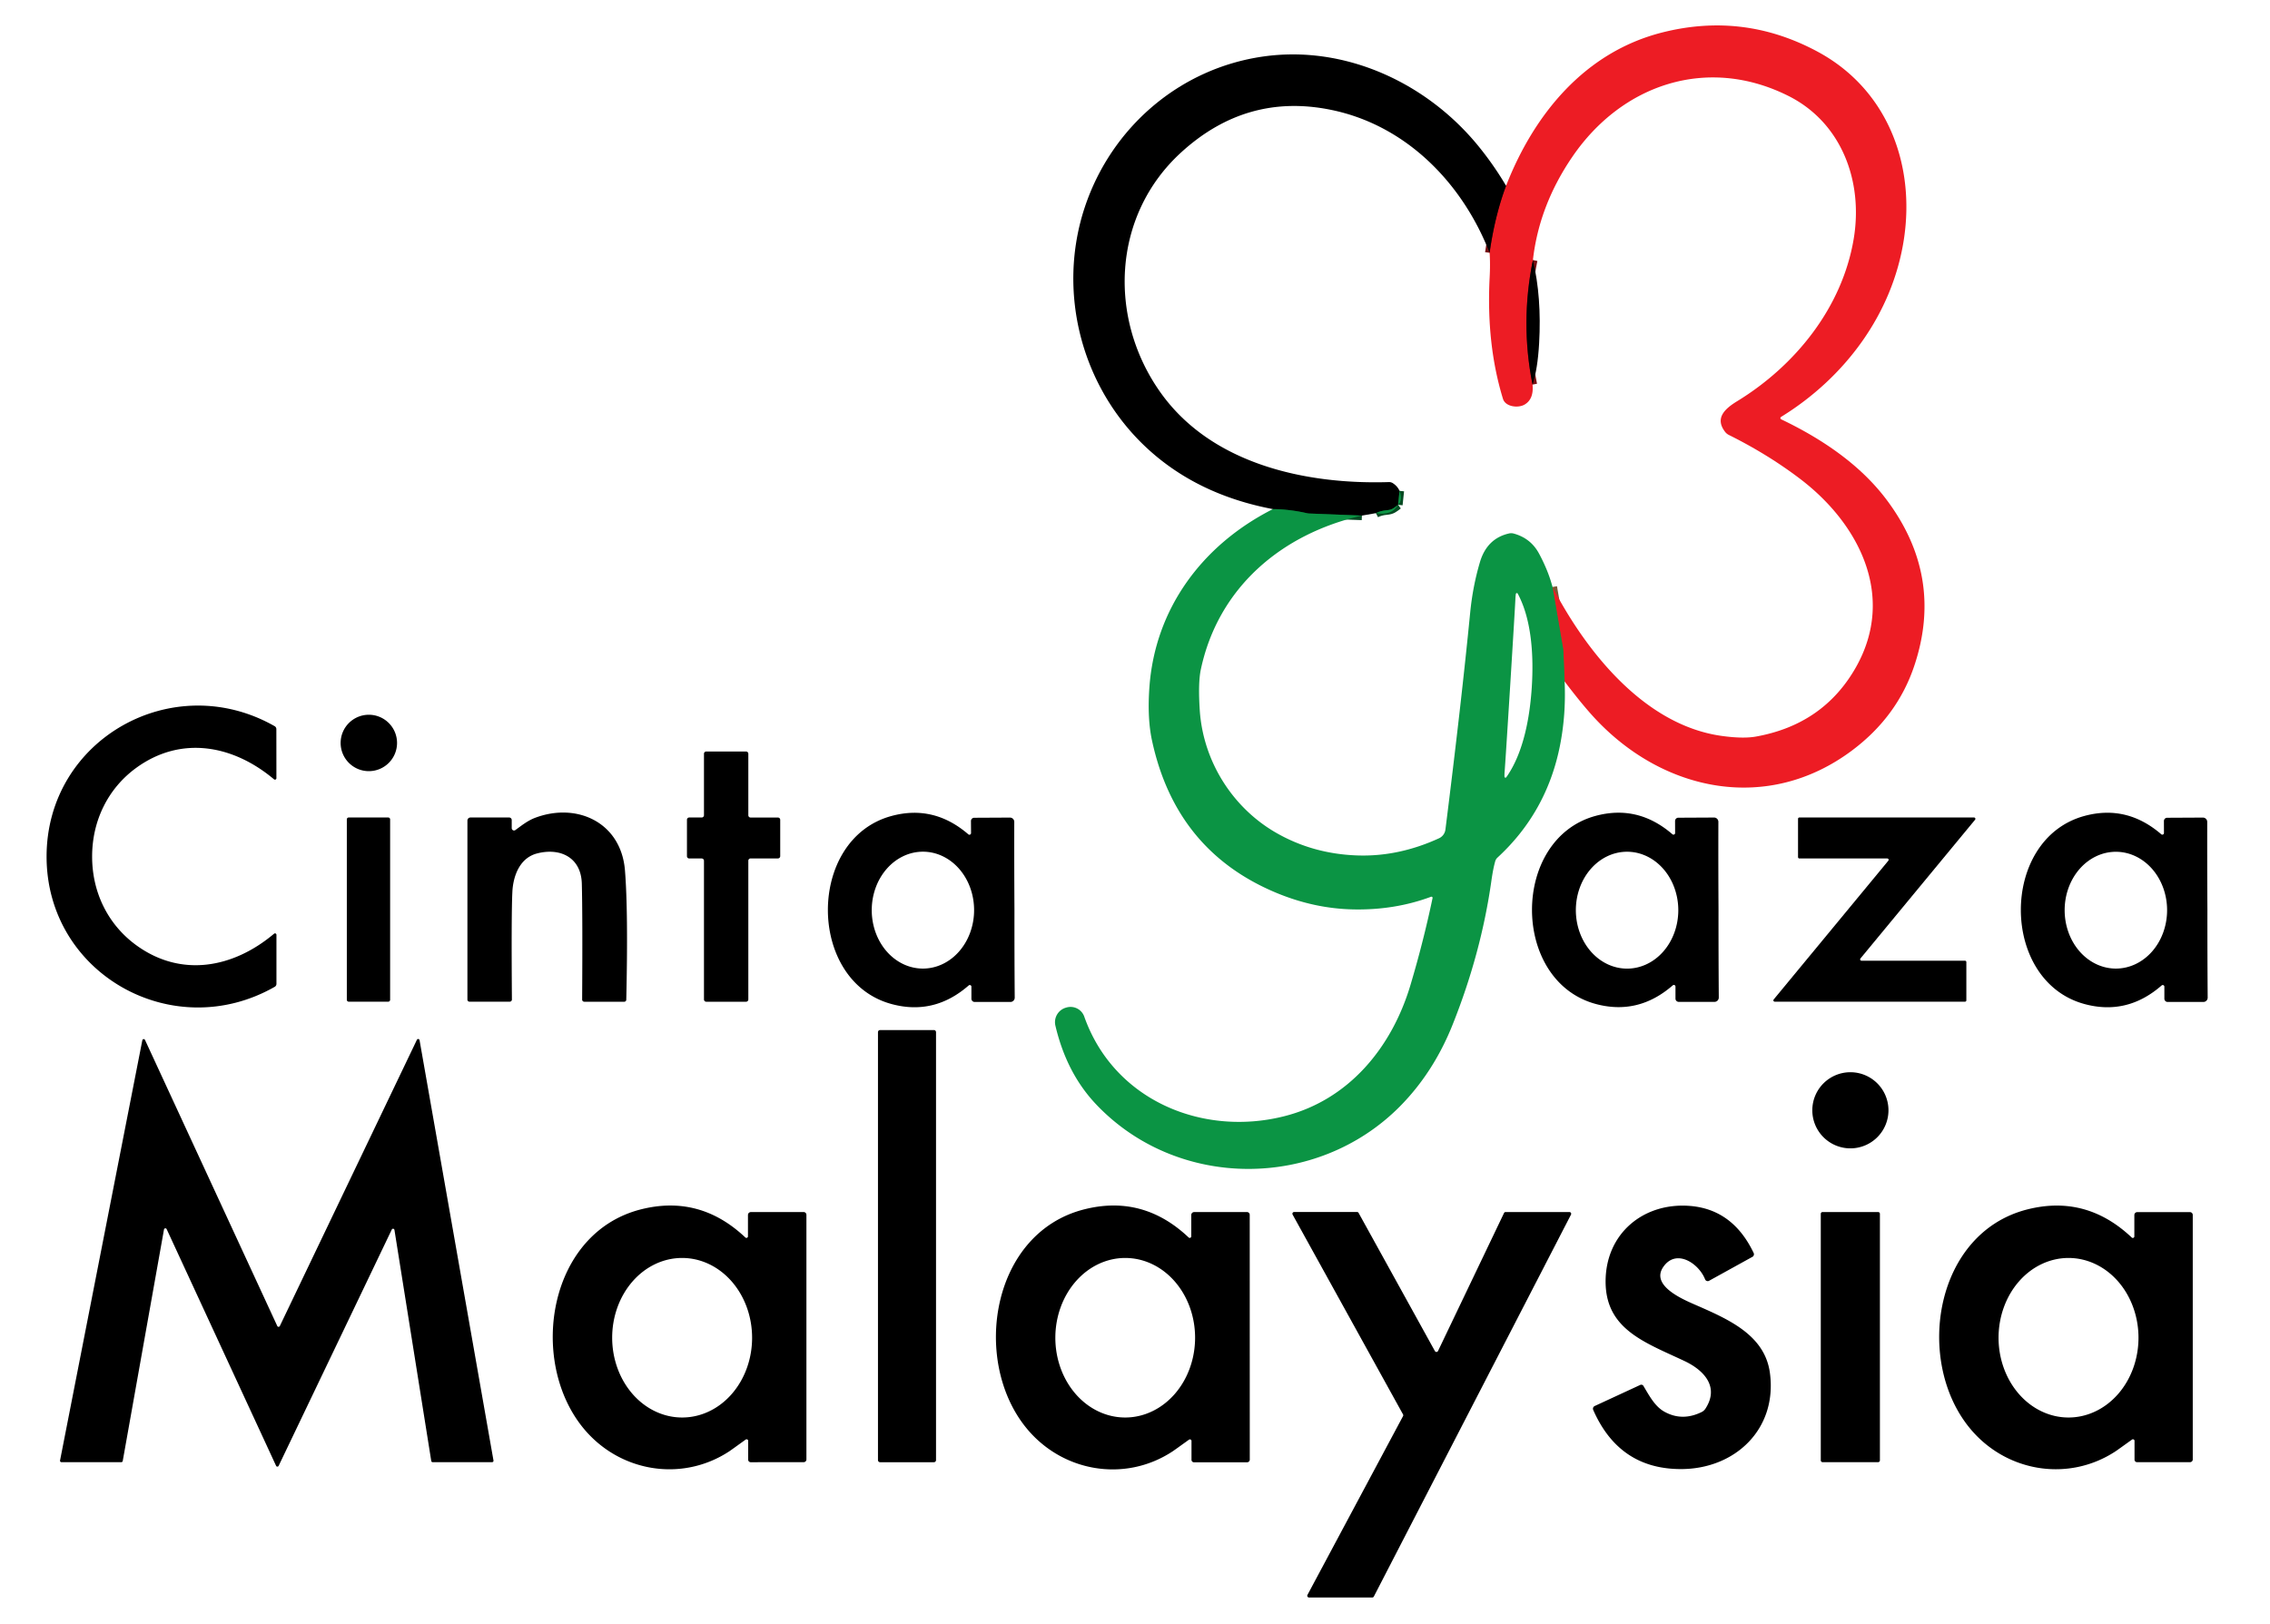
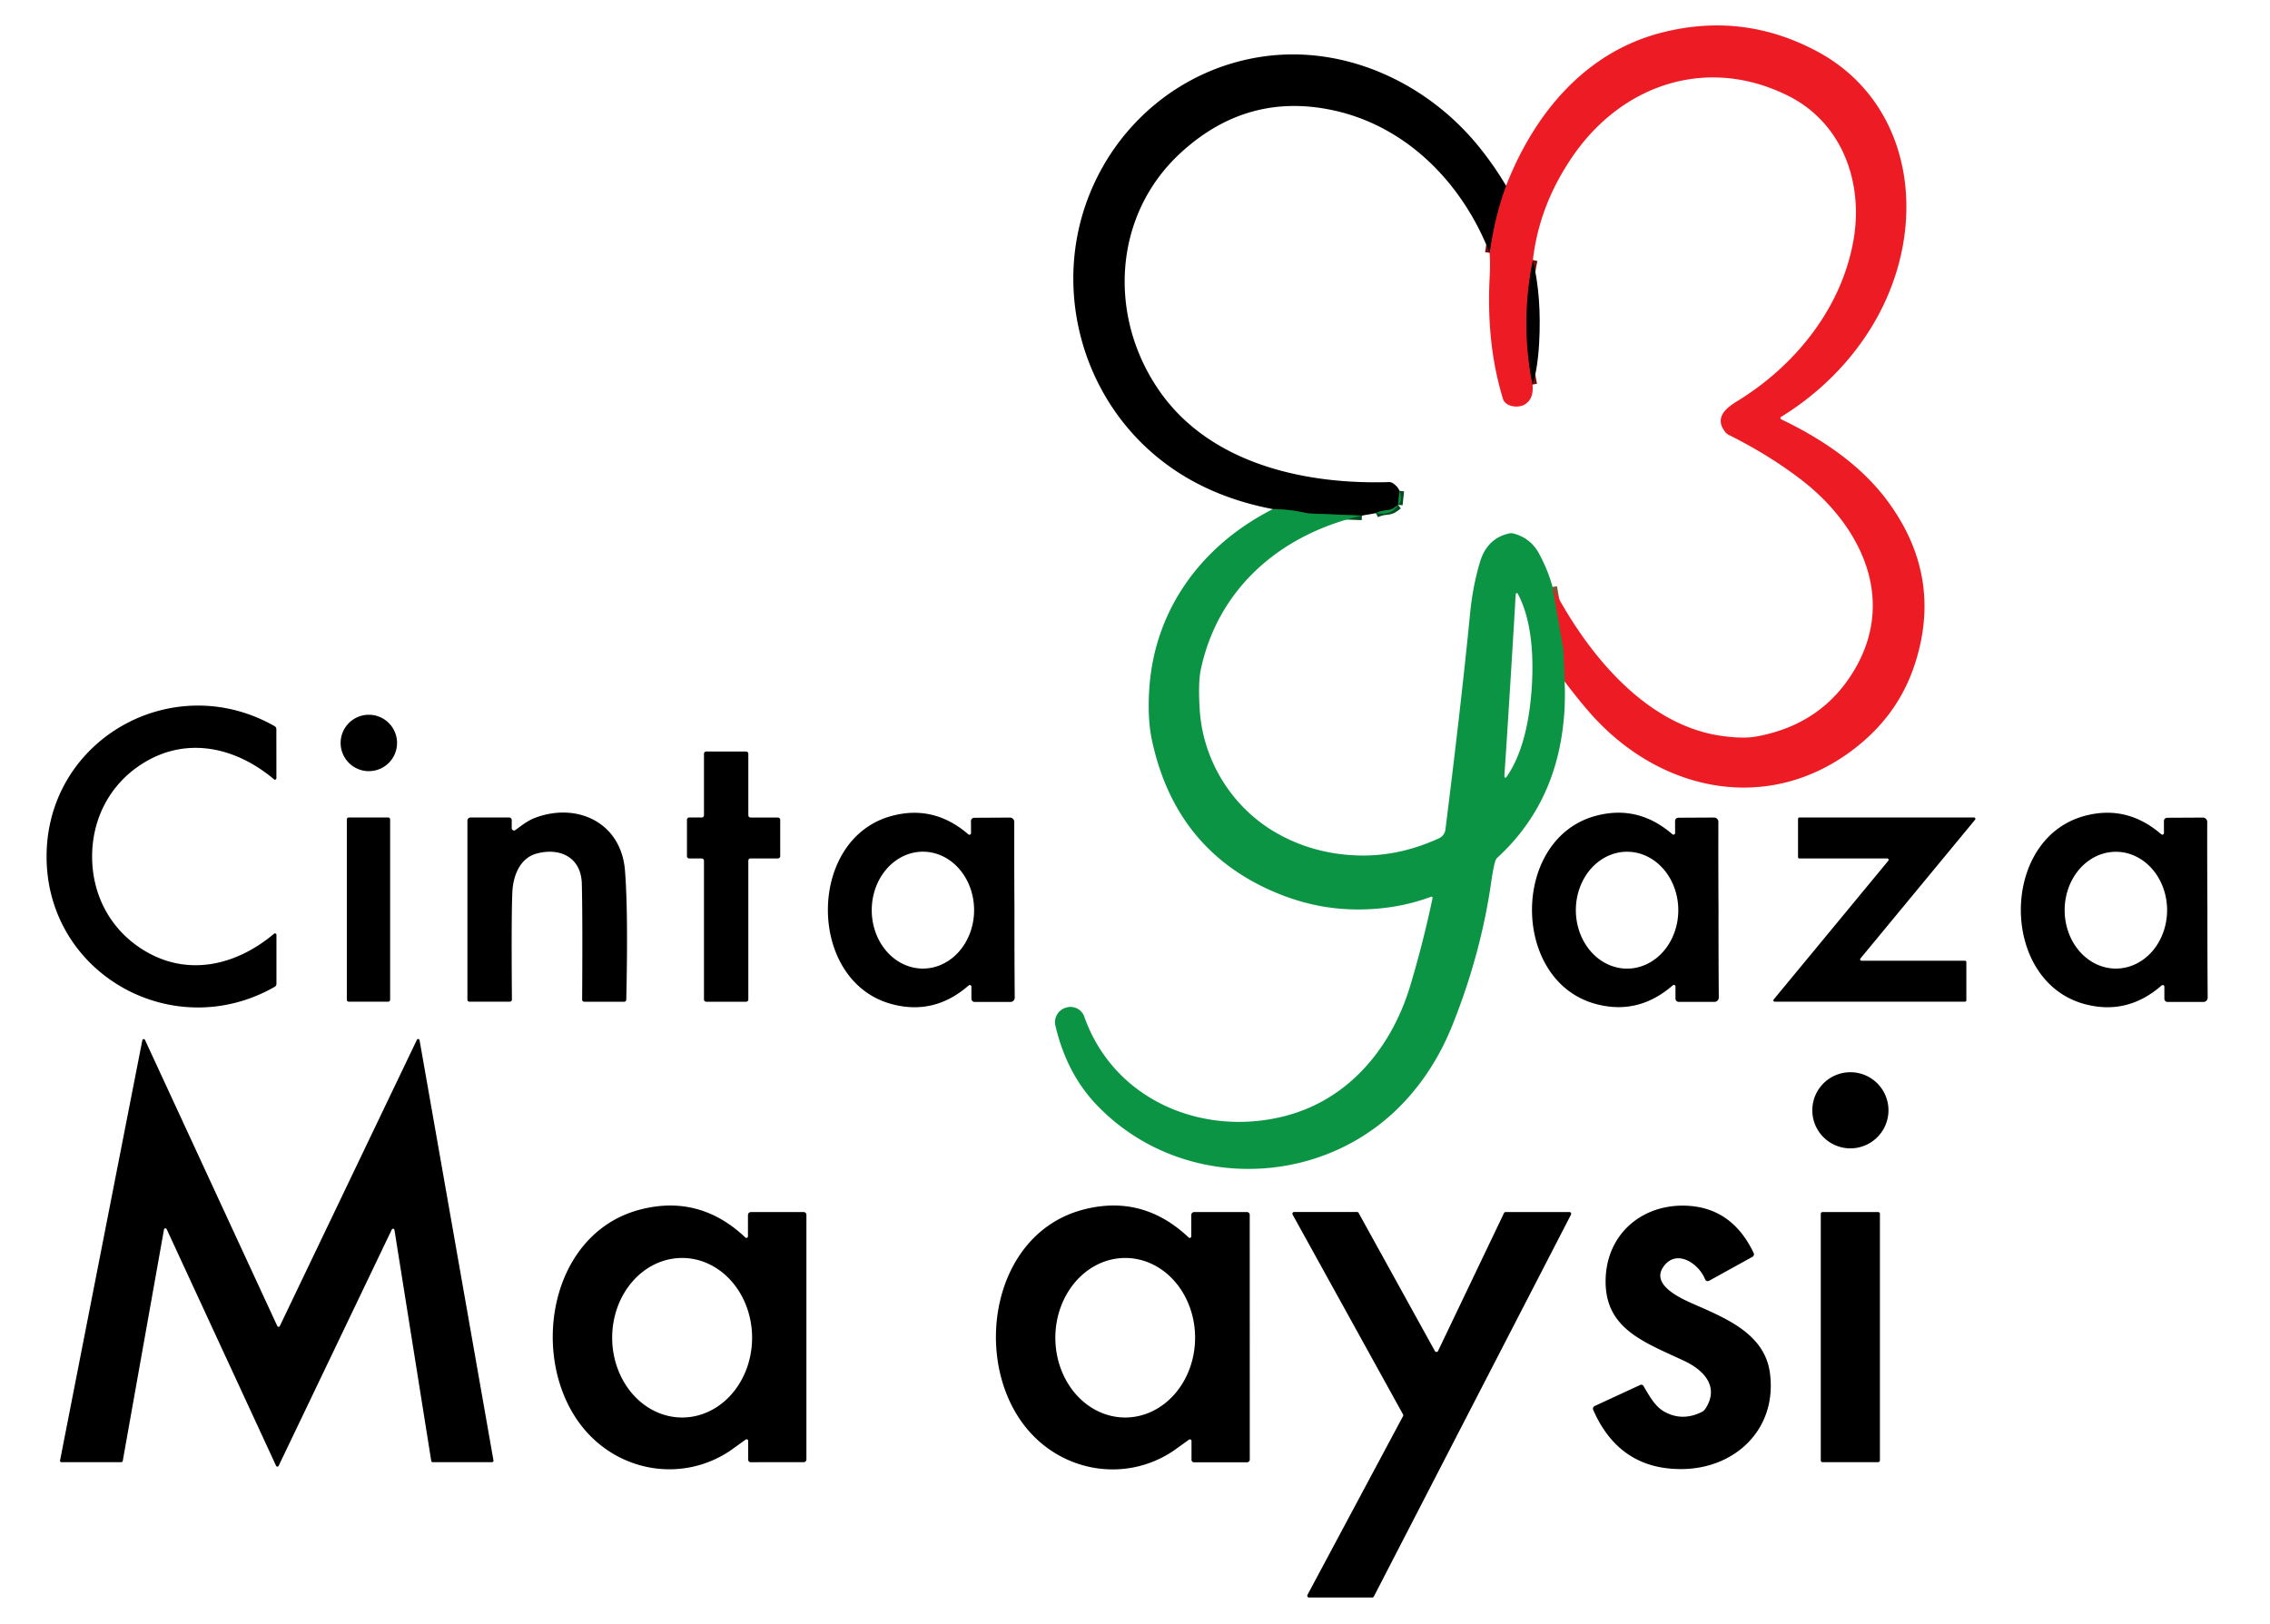
<svg xmlns="http://www.w3.org/2000/svg" version="1.1" viewBox="0.00 0.00 499.00 357.00">
  <g stroke-width="2.00" fill="none" stroke-linecap="butt">
    <path stroke="#7c5834" vector-effect="non-scaling-stroke" d="   M 343.94 149.84   L 343.68 143.51   A 8.49 8.45 -51.2 0 0 343.55 142.28   L 341.28 129.06" />
    <path stroke="#770e12" vector-effect="non-scaling-stroke" d="   M 336.97 57.18   Q 334.17 70.95 336.89 84.57" />
    <path stroke="#770e12" vector-effect="non-scaling-stroke" d="   M 327.45 55.59   Q 328.59 47.48 331.07 40.85" />
    <path stroke="#064a22" vector-effect="non-scaling-stroke" d="   M 307.65 107.93   L 307.33 111.00" />
    <path stroke="#064a22" vector-effect="non-scaling-stroke" d="   M 307.33 111.00   C 306.38 111.72 306.04 112.09 304.77 112.20   Q 303.45 112.32 302.46 112.83" />
    <path stroke="#064a22" vector-effect="non-scaling-stroke" d="   M 299.38 113.37   L 287.83 112.91   A 3.13 2.92 -35.7 0 1 287.28 112.84   Q 283.51 111.98 279.81 111.94" />
  </g>
  <path fill="#ed1c24" d="   M 343.94 149.84   L 343.68 143.51   A 8.49 8.45 -51.2 0 0 343.55 142.28   L 341.28 129.06   C 349.01 143.89 361.88 159.58 378.60 161.83   Q 383.21 162.46 386.03 161.95   Q 400.85 159.28 407.97 146.73   C 416.85 131.04 408.62 115.10 395.69 105.28   Q 388.60 99.89 380.03 95.63   A 2.37 2.32 83.9 0 1 379.22 94.96   C 376.92 91.96 379.10 89.91 381.88 88.21   C 394.68 80.38 404.97 67.60 407.49 52.51   C 409.60 39.91 404.86 27.01 393.21 21.13   C 375.41 12.16 356.59 18.47 345.67 34.43   Q 338.34 45.13 336.97 57.18   Q 334.17 70.95 336.89 84.57   Q 337.20 87.77 335.12 88.97   C 333.71 89.78 330.93 89.46 330.39 87.70   Q 326.70 75.67 327.46 61.01   Q 327.62 57.95 327.45 55.59   Q 328.59 47.48 331.07 40.85   C 337.21 25.13 348.37 11.43 365.44 7.13   Q 383.33 2.61 399.59 11.38   C 414.72 19.54 421.09 35.91 418.51 52.69   C 416.00 68.99 405.59 83.01 391.52 91.67   A 0.30 0.30 0.0 0 0 391.55 92.20   Q 406.94 99.56 414.66 109.81   Q 427.36 126.68 420.84 146.29   Q 417.10 157.57 407.07 165.05   C 388.62 178.83 365.69 174.17 350.57 157.92   Q 347.81 154.95 343.94 149.84   Z" />
  <path fill="#000000" d="   M 331.07 40.85   Q 328.59 47.48 327.45 55.59   C 321.40 40.07 308.96 27.52 292.67 24.17   Q 274.10 20.33 259.68 33.48   C 244.46 47.35 243.48 70.05 255.18 86.40   C 266.38 102.06 287.01 106.57 305.31 106.00   A 1.50 1.47 60.5 0 1 306.21 106.26   Q 307.22 106.93 307.65 107.93   L 307.33 111.00   C 306.38 111.72 306.04 112.09 304.77 112.20   Q 303.45 112.32 302.46 112.83   L 299.38 113.37   L 287.83 112.91   A 3.13 2.92 -35.7 0 1 287.28 112.84   Q 283.51 111.98 279.81 111.94   Q 263.23 108.79 252.18 98.58   C 237.74 85.24 232.25 64.21 238.48 45.51   C 244.35 27.94 259.39 15.04 277.66 12.43   C 295.65 9.85 313.81 18.19 325.27 32.47   Q 328.47 36.45 331.07 40.85   Z" />
  <path fill="#000000" d="   M 336.97 57.18   Q 338.91 65.33 338.34 75.45   Q 338.01 81.21 336.89 84.57   Q 334.17 70.95 336.97 57.18   Z" />
  <path fill="#0b9444" d="   M 307.65 107.93   Q 308.38 110.04 307.33 111.00   L 307.65 107.93   Z" />
  <path fill="#0b9444" d="   M 307.33 111.00   Q 305.99 113.42 302.46 112.83   Q 303.45 112.32 304.77 112.20   C 306.04 112.09 306.38 111.72 307.33 111.00   Z" />
  <path fill="#0b9444" d="   M 299.38 113.37   C 281.66 117.41 267.77 129.23 263.96 147.25   Q 263.34 150.23 263.74 156.23   C 264.51 167.48 270.99 177.61 280.47 183.08   Q 288.55 187.74 298.29 188.09   Q 307.40 188.42 316.35 184.31   A 2.45 2.44 81.1 0 0 317.74 182.40   Q 321.23 154.64 323.18 134.71   Q 323.75 128.92 325.32 123.62   Q 326.86 118.41 331.70 117.30   A 2.15 2.13 45.3 0 1 332.72 117.31   Q 336.49 118.33 338.31 121.71   Q 340.35 125.51 341.28 129.06   L 343.55 142.28   A 8.49 8.45 -51.2 0 1 343.68 143.51   L 343.94 149.84   Q 344.27 157.16 342.91 163.99   Q 340.00 178.60 329.20 188.55   A 1.75 1.72 77.7 0 0 328.69 189.36   Q 328.24 190.92 327.87 193.48   Q 325.63 209.50 319.32 225.30   Q 315.11 235.84 307.69 243.32   C 289.50 261.63 258.86 261.71 240.95 242.82   Q 234.45 235.96 232.00 225.51   A 3.32 3.32 0.0 0 1 234.26 221.58   L 234.40 221.54   A 3.20 3.20 0.0 0 1 238.35 223.54   C 244.83 241.87 264.20 249.94 282.17 245.47   C 296.53 241.90 305.98 230.27 310.06 216.57   Q 312.93 206.92 314.91 197.47   A 0.25 0.25 0.0 0 0 314.58 197.18   Q 306.59 200.15 297.48 199.96   Q 288.97 199.79 280.65 196.35   Q 258.44 187.14 253.22 162.74   Q 252.19 157.92 252.66 151.20   C 253.87 133.85 264.28 119.80 279.81 111.94   Q 283.51 111.98 287.28 112.84   A 3.13 2.92 -35.7 0 0 287.83 112.91   L 299.38 113.37   Z   M 331.98 150.68   Q 330.93 167.45 330.77 169.45   Q 330.70 170.21 330.72 170.77   A 0.22 0.22 0.0 0 0 331.12 170.90   C 334.94 165.53 336.32 157.55 336.73 150.98   C 337.14 144.41 336.76 136.33 333.63 130.52   A 0.22 0.22 0.0 0 0 333.22 130.60   Q 333.14 131.15 333.11 131.91   Q 333.02 133.92 331.98 150.68   Z" />
  <path fill="#000000" d="   M 20.25 188.34   C 20.25 196.37 23.85 203.36 29.88 207.78   C 39.83 215.07 51.34 212.81 60.25 205.30   A 0.32 0.32 0.0 0 1 60.77 205.55   L 60.77 216.33   A 0.75 0.74 75.5 0 1 60.39 216.98   C 38.03 229.74 10.25 214.16 10.24 188.35   C 10.24 162.53 38.00 146.93 60.37 159.67   A 0.75 0.74 -75.6 0 1 60.75 160.33   L 60.76 171.11   A 0.32 0.32 0.0 0 1 60.24 171.36   C 51.32 163.85 39.81 161.60 29.86 168.90   C 23.84 173.32 20.25 180.32 20.25 188.34   Z" />
  <path fill="#000000" d="   M 87.28 163.36   A 6.20 6.20 0.0 0 1 81.08 169.56   A 6.20 6.20 0.0 0 1 74.88 163.36   A 6.20 6.20 0.0 0 1 81.08 157.16   A 6.20 6.20 0.0 0 1 87.28 163.36   Z" />
  <path fill="#000000" d="   M 171.01 188.75   L 165.00 188.75   A 0.50 0.50 0.0 0 0 164.50 189.25   L 164.50 219.76   A 0.50 0.50 0.0 0 1 164.00 220.26   L 155.25 220.26   A 0.50 0.50 0.0 0 1 154.75 219.76   L 154.75 189.26   A 0.50 0.50 0.0 0 0 154.25 188.76   L 151.51 188.76   A 0.50 0.50 0.0 0 1 151.01 188.26   L 151.01 180.25   A 0.50 0.50 0.0 0 1 151.51 179.75   L 154.25 179.75   A 0.50 0.50 0.0 0 0 154.75 179.25   L 154.75 165.74   A 0.50 0.50 0.0 0 1 155.25 165.24   L 164.00 165.24   A 0.50 0.50 0.0 0 1 164.50 165.74   L 164.50 179.26   A 0.50 0.50 0.0 0 0 165.00 179.76   L 171.01 179.76   A 0.50 0.50 0.0 0 1 171.51 180.26   L 171.51 188.25   A 0.50 0.50 0.0 0 1 171.01 188.75   Z" />
  <path fill="#000000" d="   M 113.29 182.51   C 114.49 181.65 115.93 180.46 117.63 179.82   C 126.81 176.36 136.52 180.81 137.38 191.36   Q 138.11 200.39 137.67 219.83   A 0.44 0.44 0.0 0 1 137.23 220.26   L 128.44 220.26   A 0.47 0.47 0.0 0 1 127.97 219.79   Q 128.08 201.38 127.90 194.34   C 127.76 188.47 123.08 186.32 118.00 187.67   C 114.22 188.68 112.79 192.65 112.63 196.15   Q 112.39 200.97 112.53 219.77   A 0.48 0.47 -0.6 0 1 112.05 220.25   L 103.20 220.25   A 0.45 0.45 0.0 0 1 102.75 219.80   L 102.75 180.43   A 0.68 0.68 0.0 0 1 103.43 179.75   L 111.92 179.75   A 0.57 0.57 0.0 0 1 112.49 180.32   L 112.49 182.10   A 0.51 0.50 72.1 0 0 113.29 182.51   Z" />
  <path fill="#000000" d="   M 223.00 200.04   Q 222.99 210.06 223.06 219.36   A 0.95 0.94 89.7 0 1 222.12 220.31   L 214.25 220.31   A 0.72 0.71 -90.0 0 1 213.54 219.59   L 213.54 216.95   A 0.36 0.36 0.0 0 0 212.94 216.68   Q 205.37 223.29 196.03 220.78   C 186.70 218.28 182.01 209.23 181.99 200.14   C 181.97 191.05 186.61 181.98 195.93 179.43   Q 205.25 176.88 212.86 183.45   A 0.36 0.36 0.0 0 0 213.46 183.18   L 213.44 180.54   A 0.72 0.71 89.7 0 1 214.15 179.81   L 222.02 179.77   A 0.95 0.94 90.0 0 1 222.96 180.72   Q 222.94 190.02 223.00 200.04   Z   M 202.902 187.27   A 12.85 11.25 -89.9 0 0 191.63 200.1   A 12.85 11.25 -89.9 0 0 202.858 212.97   A 12.85 11.25 -89.9 0 0 214.13 200.14   A 12.85 11.25 -89.9 0 0 202.902 187.27   Z" />
  <path fill="#000000" d="   M 336.77 200.12   C 336.75 191.03 341.39 181.96 350.70 179.41   Q 360.03 176.86 367.63 183.43   A 0.36 0.36 0.0 0 0 368.23 183.16   L 368.22 180.52   A 0.72 0.71 89.7 0 1 368.92 179.80   L 376.79 179.76   A 0.95 0.94 90.0 0 1 377.74 180.71   Q 377.71 190.00 377.77 200.02   Q 377.76 210.04 377.83 219.33   A 0.95 0.94 89.7 0 1 376.89 220.29   L 369.02 220.29   A 0.72 0.71 90.0 0 1 368.31 219.57   L 368.31 216.93   A 0.36 0.36 0.0 0 0 367.71 216.66   Q 360.14 223.26 350.81 220.76   C 341.48 218.25 336.79 209.21 336.77 200.12   Z   M 357.648 187.28   A 12.85 11.26 -90.1 0 0 346.41 200.15   A 12.85 11.26 -90.1 0 0 357.692 212.98   A 12.85 11.26 -90.1 0 0 368.93 200.11   A 12.85 11.26 -90.1 0 0 357.648 187.28   Z" />
  <path fill="#000000" d="   M 444.23 200.14   C 444.21 191.05 448.84 181.98 458.17 179.42   Q 467.49 176.87 475.10 183.44   A 0.36 0.36 0.0 0 0 475.69 183.17   L 475.68 180.53   A 0.72 0.71 89.7 0 1 476.39 179.81   L 484.26 179.77   A 0.95 0.94 90.0 0 1 485.20 180.72   Q 485.18 190.01 485.24 200.03   Q 485.23 210.05 485.30 219.35   A 0.95 0.94 89.7 0 1 484.36 220.31   L 476.49 220.31   A 0.72 0.71 90.0 0 1 475.78 219.59   L 475.78 216.95   A 0.36 0.36 0.0 0 0 475.18 216.68   Q 467.61 223.29 458.27 220.78   C 448.94 218.28 444.25 209.23 444.23 200.14   Z   M 465.12 187.29   A 12.84 11.26 -90.0 0 0 453.86 200.13   A 12.84 11.26 -90.0 0 0 465.12 212.97   A 12.84 11.26 -90.0 0 0 476.38 200.13   A 12.84 11.26 -90.0 0 0 465.12 187.29   Z" />
  <path fill="#000000" d="   M 85.76 219.83   A 0.42 0.42 0.0 0 1 85.34 220.25   L 76.66 220.25   A 0.42 0.42 0.0 0 1 76.24 219.83   L 76.24 180.17   A 0.42 0.42 0.0 0 1 76.66 179.75   L 85.34 179.75   A 0.42 0.42 0.0 0 1 85.76 180.17   L 85.76 219.83   Z" />
  <path fill="#000000" d="   M 395.25 188.46   L 395.25 180.05   A 0.30 0.30 0.0 0 1 395.55 179.75   L 433.94 179.75   A 0.30 0.30 0.0 0 1 434.17 180.24   L 408.97 210.75   A 0.30 0.30 0.0 0 0 409.20 211.24   L 431.95 211.24   A 0.30 0.30 0.0 0 1 432.25 211.54   L 432.25 219.95   A 0.30 0.30 0.0 0 1 431.95 220.25   L 390.13 220.25   A 0.30 0.30 0.0 0 1 389.90 219.76   L 415.10 189.25   A 0.30 0.30 0.0 0 0 414.87 188.76   L 395.55 188.76   A 0.30 0.30 0.0 0 1 395.25 188.46   Z" />
-   <path fill="#000000" d="   M 205.76 321.05   A 0.46 0.46 0.0 0 1 205.30 321.51   L 193.46 321.51   A 0.46 0.46 0.0 0 1 193.00 321.05   L 193.00 226.95   A 0.46 0.46 0.0 0 1 193.46 226.49   L 205.30 226.49   A 0.46 0.46 0.0 0 1 205.76 226.95   L 205.76 321.05   Z" />
  <path fill="#000000" d="   M 92.23 228.72   L 108.48 321.14   A 0.31 0.31 0.0 0 1 108.17 321.50   L 95.10 321.50   A 0.31 0.31 0.0 0 1 94.80 321.24   L 86.71 270.44   A 0.31 0.31 0.0 0 0 86.12 270.36   L 61.25 322.31   A 0.31 0.31 0.0 0 1 60.69 322.30   L 36.63 270.25   A 0.31 0.31 0.0 0 0 36.05 270.33   L 26.98 321.24   A 0.31 0.31 0.0 0 1 26.67 321.50   L 13.51 321.50   A 0.31 0.31 0.0 0 1 13.20 321.13   L 31.29 228.72   A 0.31 0.31 0.0 0 1 31.87 228.65   L 60.95 291.56   A 0.31 0.31 0.0 0 0 61.51 291.57   L 91.64 228.64   A 0.31 0.31 0.0 0 1 92.23 228.72   Z" />
  <path fill="#000000" d="   M 415.13 244.13   A 8.37 8.37 0.0 0 1 406.76 252.50   A 8.37 8.37 0.0 0 1 398.39 244.13   A 8.37 8.37 0.0 0 1 406.76 235.76   A 8.37 8.37 0.0 0 1 415.13 244.13   Z" />
  <path fill="#000000" d="   M 163.85 272.10   A 0.34 0.34 0.0 0 0 164.42 271.85   L 164.42 267.15   A 0.64 0.64 0.0 0 1 165.06 266.51   L 176.65 266.50   A 0.62 0.62 0.0 0 1 177.27 267.12   L 177.27 320.91   A 0.60 0.59 -0.0 0 1 176.67 321.50   L 165.02 321.51   A 0.55 0.55 0.0 0 1 164.47 320.96   L 164.47 316.81   A 0.35 0.35 0.0 0 0 163.92 316.53   Q 160.77 318.81 160.35 319.09   C 149.81 326.04 135.88 323.65 127.97 313.69   C 116.16 298.82 120.57 271.01 140.95 265.90   Q 153.87 262.66 163.85 272.10   Z   M 149.919 276.6   A 17.54 15.38 -90.1 0 0 134.57 294.167   A 17.54 15.38 -90.1 0 0 149.981 311.68   A 17.54 15.38 -90.1 0 0 165.33 294.113   A 17.54 15.38 -90.1 0 0 149.919 276.6   Z" />
  <path fill="#000000" d="   M 261.30 272.10   A 0.34 0.34 0.0 0 0 261.87 271.85   L 261.87 267.15   A 0.64 0.64 0.0 0 1 262.51 266.51   L 274.10 266.50   A 0.62 0.62 0.0 0 1 274.72 267.12   L 274.73 320.94   A 0.60 0.59 -0.0 0 1 274.13 321.53   L 262.47 321.53   A 0.55 0.55 0.0 0 1 261.92 320.98   L 261.92 316.84   A 0.35 0.35 0.0 0 0 261.36 316.56   Q 258.21 318.83 257.79 319.11   C 247.25 326.07 233.31 323.68 225.39 313.71   C 213.58 298.84 217.99 271.01 238.39 265.90   Q 251.31 262.65 261.30 272.10   Z   M 247.381 276.6   A 17.54 15.36 -89.9 0 0 231.99 294.113   A 17.54 15.36 -89.9 0 0 247.319 311.68   A 17.54 15.36 -89.9 0 0 262.71 294.167   A 17.54 15.36 -89.9 0 0 247.381 276.6   Z" />
  <path fill="#000000" d="   M 360.56 304.52   A 0.56 0.55 -27.3 0 1 361.27 304.74   C 362.60 306.98 363.81 309.27 365.90 310.42   Q 369.77 312.56 374.02 310.50   A 2.14 2.13 3.7 0 0 374.90 309.73   C 378.00 304.95 374.61 301.29 370.25 299.24   C 361.64 295.18 353.02 292.33 352.95 281.91   C 352.88 271.19 361.36 264.28 371.63 265.17   Q 380.95 265.98 385.50 275.51   A 0.65 0.64 63.0 0 1 385.23 276.35   L 375.69 281.62   A 0.62 0.61 64.7 0 1 374.82 281.30   C 373.44 277.78 368.44 274.44 365.61 278.60   C 363.02 282.41 368.96 285.27 372.10 286.65   C 379.46 289.88 387.92 293.28 389.07 301.89   C 390.72 314.20 381.45 323.00 369.56 323.02   Q 355.95 323.05 350.23 310.02   A 0.66 0.66 0.0 0 1 350.56 309.15   L 360.56 304.52   Z" />
-   <path fill="#000000" d="   M 469.18 271.86   L 469.18 267.16   A 0.64 0.64 0.0 0 1 469.82 266.52   L 481.40 266.52   A 0.62 0.62 0.0 0 1 482.02 267.14   L 482.02 320.91   A 0.60 0.59 -0.0 0 1 481.42 321.50   L 469.77 321.50   A 0.55 0.55 0.0 0 1 469.22 320.95   L 469.22 316.81   A 0.35 0.35 0.0 0 0 468.67 316.53   Q 465.52 318.80 465.10 319.08   C 454.57 326.03 440.64 323.64 432.73 313.68   C 420.93 298.82 425.34 271.02 445.72 265.91   Q 458.63 262.67 468.61 272.11   A 0.34 0.34 0.0 0 0 469.18 271.86   Z   M 454.71 276.6   A 17.54 15.38 -90.0 0 0 439.33 294.14   A 17.54 15.38 -90.0 0 0 454.71 311.68   A 17.54 15.38 -90.0 0 0 470.09 294.14   A 17.54 15.38 -90.0 0 0 454.71 276.6   Z" />
  <path fill="#000000" d="   M 301.65 351.26   L 287.75 351.26   A 0.39 0.39 0.0 0 1 287.41 350.69   L 308.42 311.38   A 0.39 0.39 0.0 0 0 308.42 311.00   L 284.15 267.07   A 0.39 0.39 0.0 0 1 284.49 266.49   L 298.31 266.49   A 0.39 0.39 0.0 0 1 298.65 266.69   L 315.42 297.06   A 0.39 0.39 0.0 0 0 316.12 297.04   L 330.62 266.72   A 0.39 0.39 0.0 0 1 330.98 266.50   L 344.99 266.50   A 0.39 0.39 0.0 0 1 345.34 267.07   L 302.00 351.05   A 0.39 0.39 0.0 0 1 301.65 351.26   Z" />
  <path fill="#000000" d="   M 413.25 321.10   A 0.40 0.40 0.0 0 1 412.85 321.50   L 400.65 321.50   A 0.40 0.40 0.0 0 1 400.25 321.10   L 400.25 266.90   A 0.40 0.40 0.0 0 1 400.65 266.50   L 412.85 266.50   A 0.40 0.40 0.0 0 1 413.25 266.90   L 413.25 321.10   Z" />
</svg>